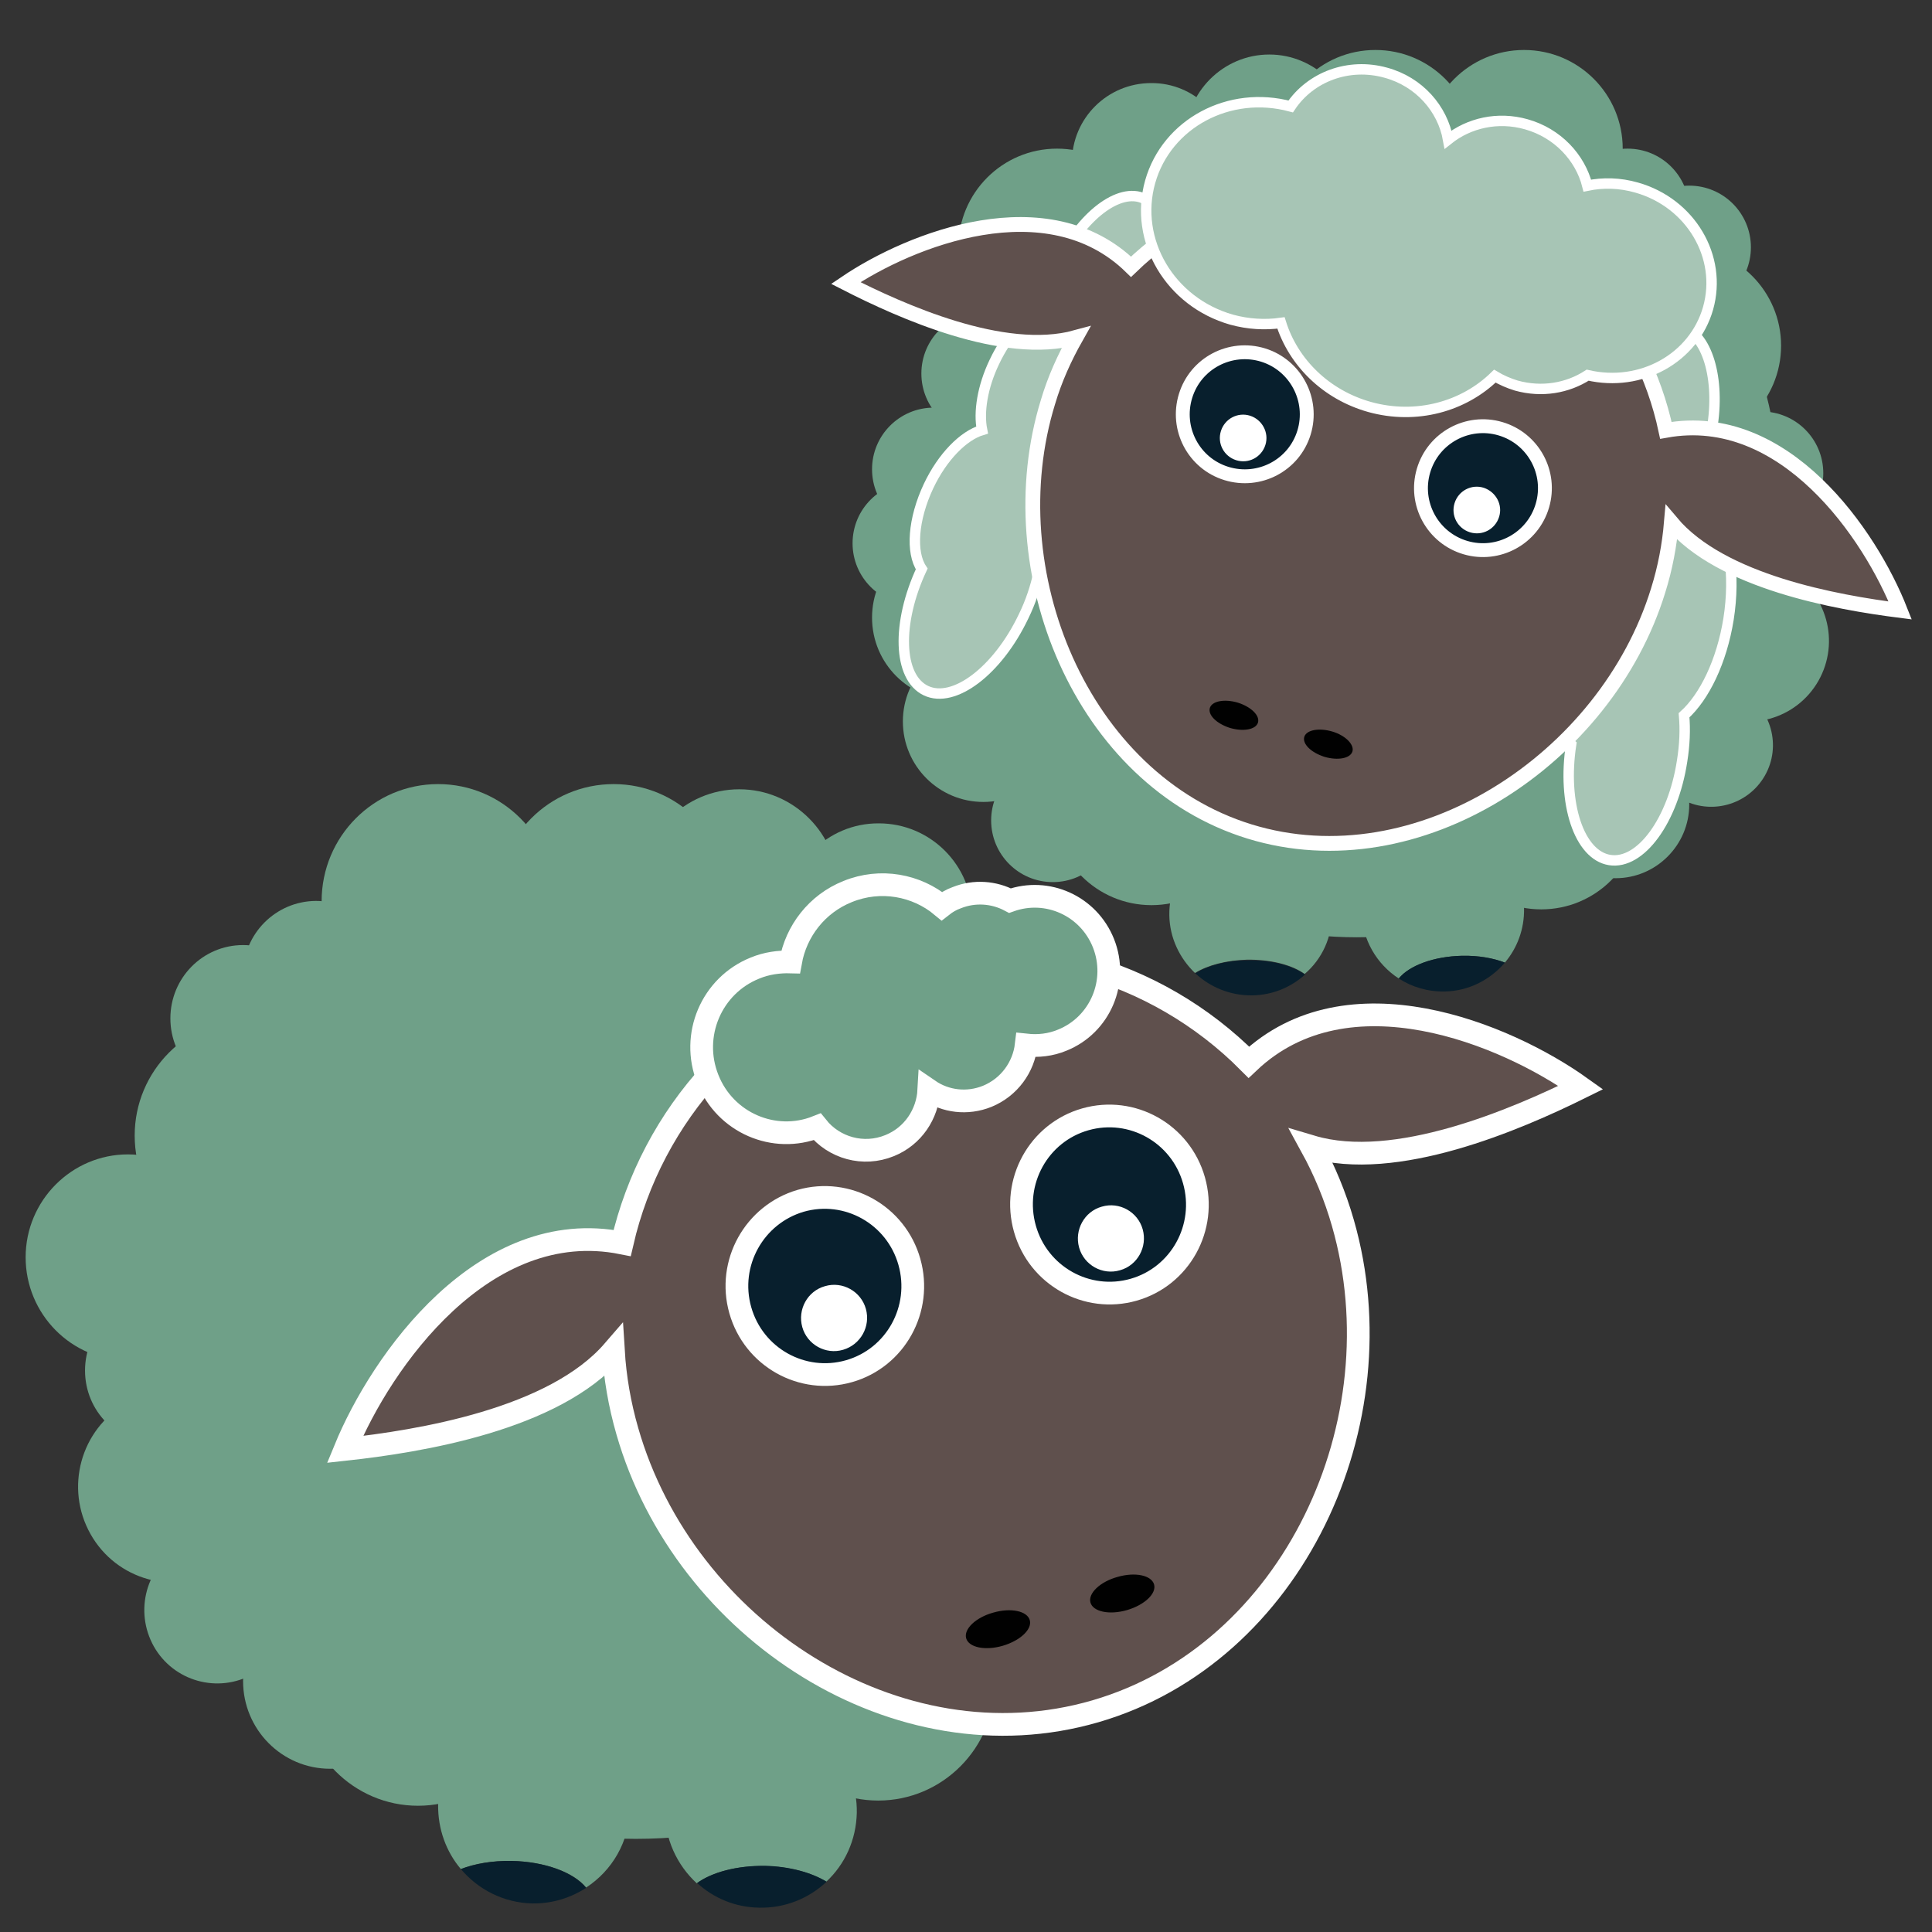
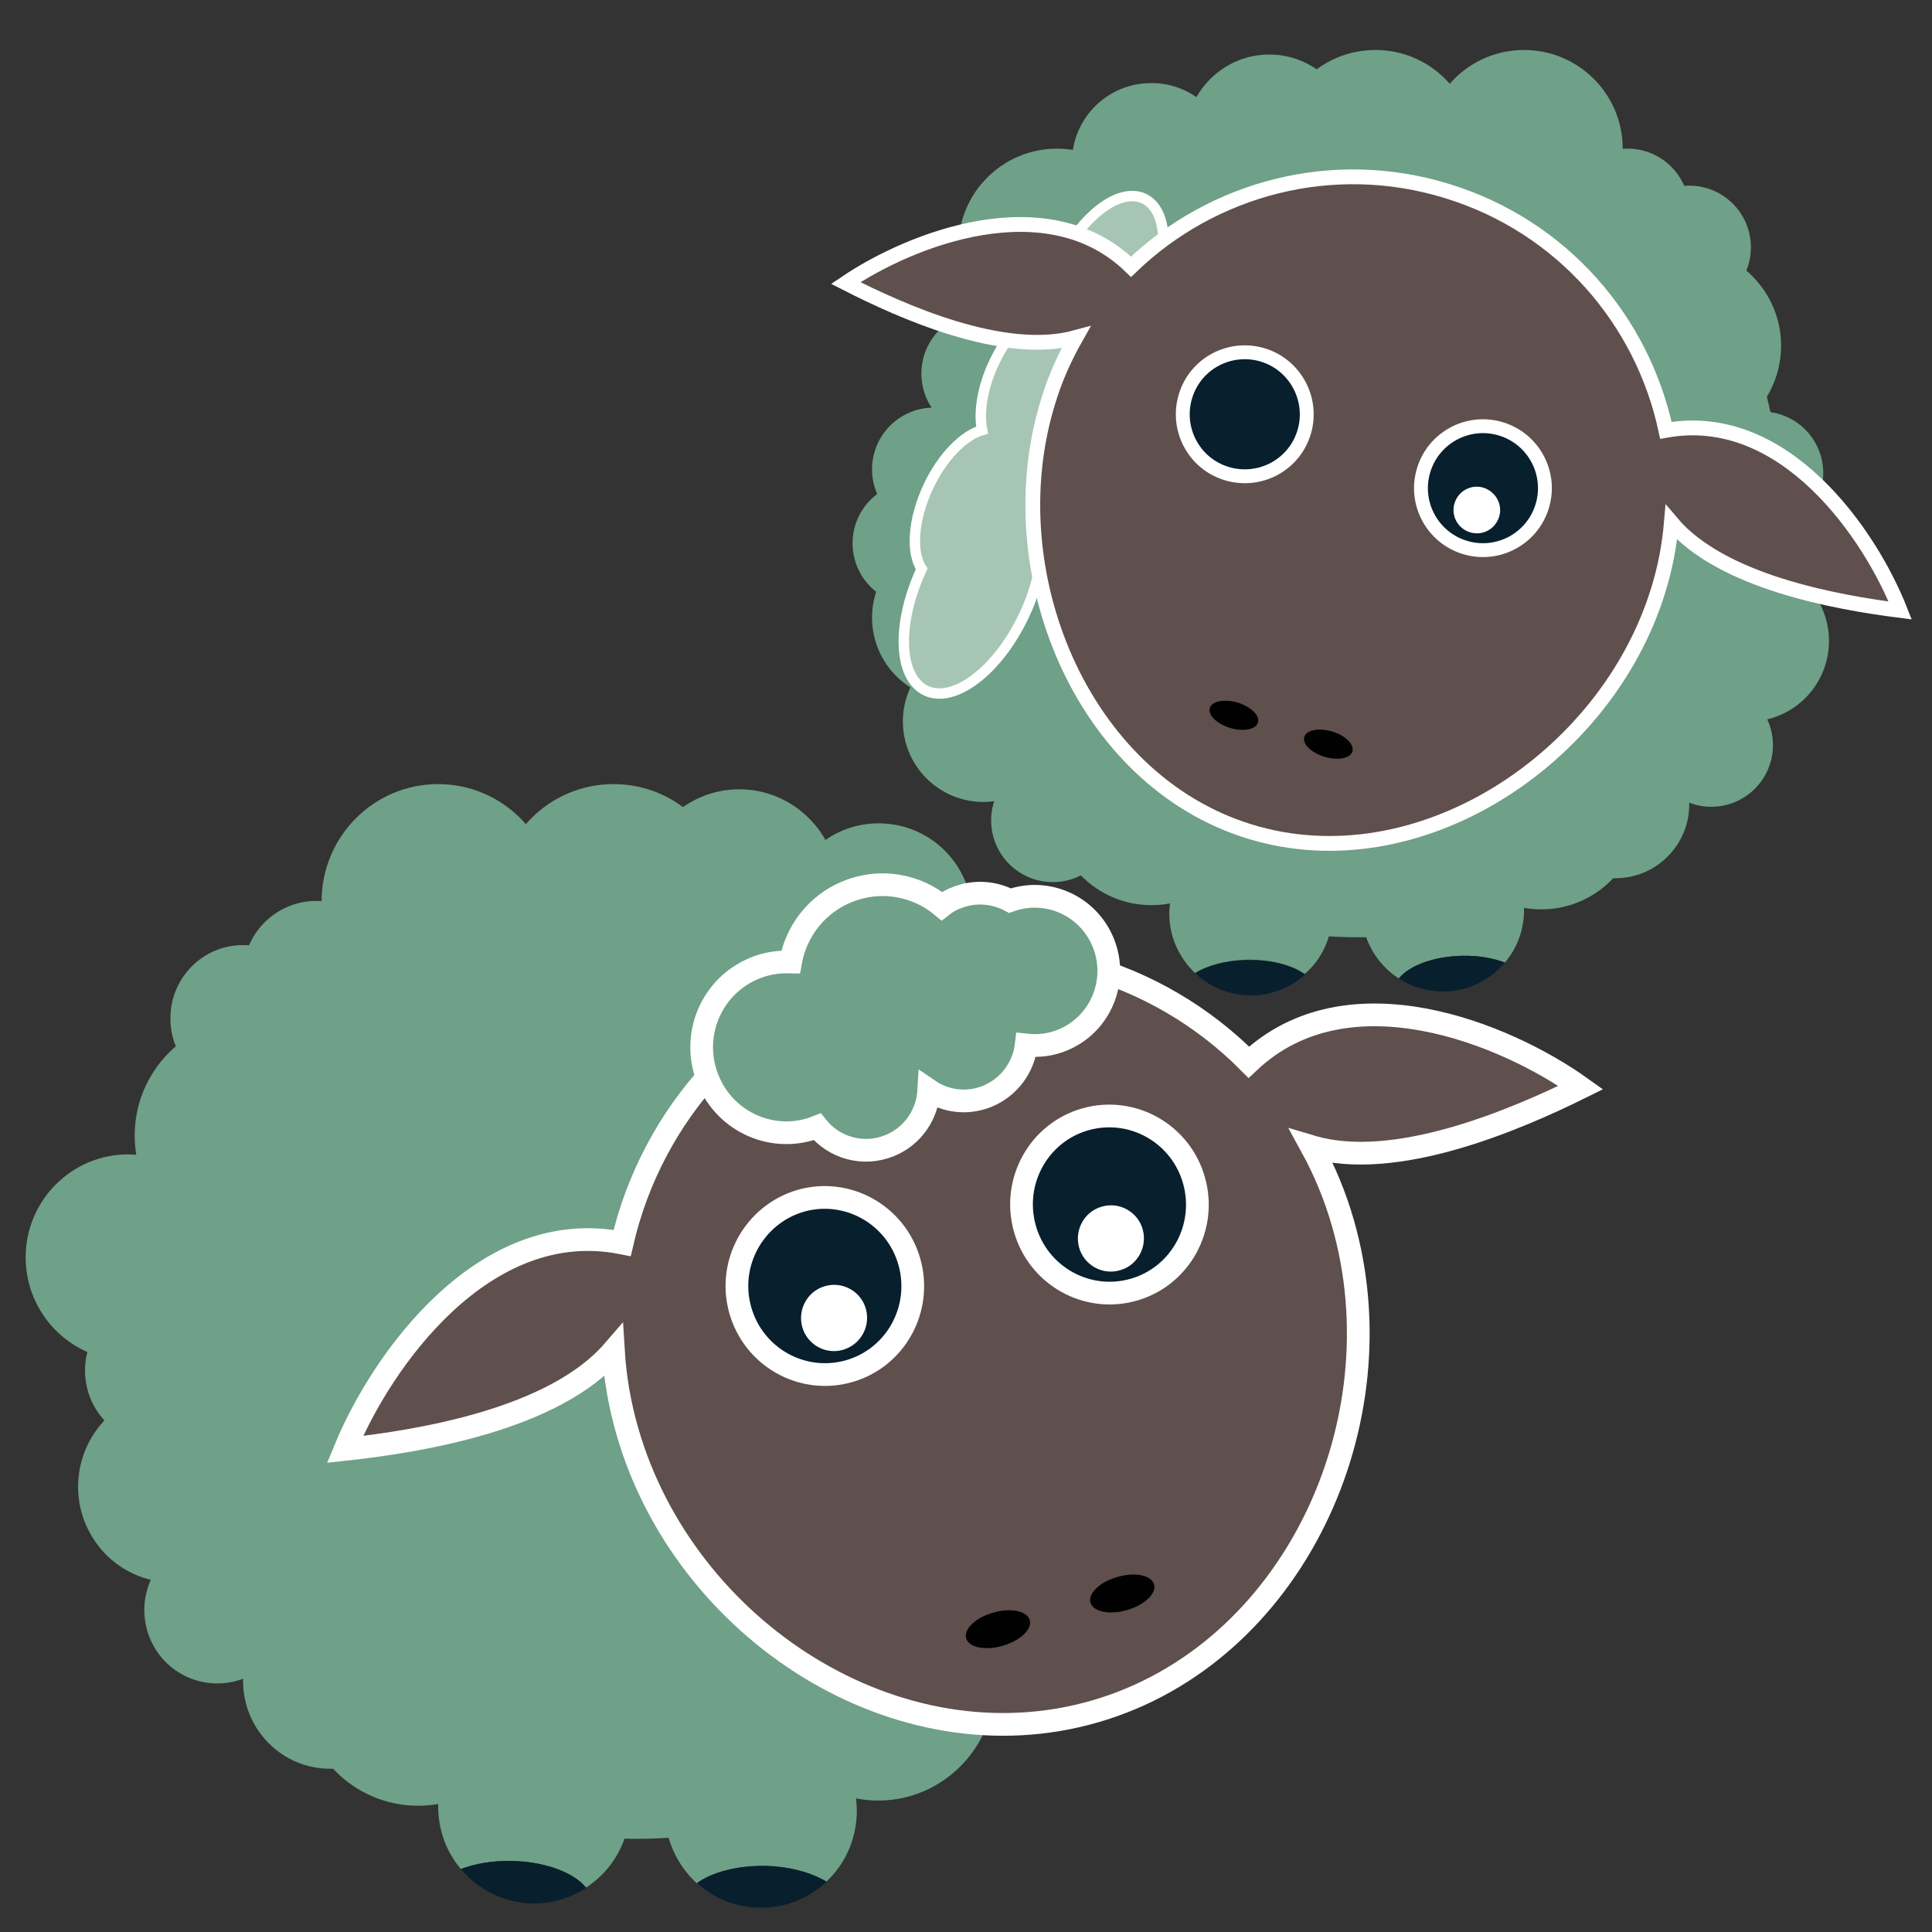
<svg xmlns="http://www.w3.org/2000/svg" version="1.1" x="0px" y="0px" viewBox="0 0 595.3 595.3" style="enable-background:new 0 0 595.3 595.3;" xml:space="preserve">
  <rect x="0" y="0" width="595.3" height="595.3" fill="#333333" stroke="none" />
  <style type="text/css">
	.st0{fill:#6FA088;}
	.st1{fill:#081F2D;}
	.st2{fill:#5F504D;stroke:#FFFFFF;stroke-width:7;stroke-miterlimit:10;}
	.st3{fill:#081F2D;stroke:#FFFFFF;stroke-width:7;stroke-miterlimit:10;}
	.st4{fill:#FFFFFF;}
	.st5{fill:#010101;}
	.st6{fill:#6FA088;stroke:#FFFFFF;stroke-width:7;stroke-miterlimit:10;}
	.st7{fill:#A7C5B5;stroke:#FFFFFF;stroke-width:3.209;stroke-miterlimit:10;}
	.st8{fill:#5F504D;stroke:#FFFFFF;stroke-width:4.56;stroke-miterlimit:10;}
	.st9{fill:#081F2D;stroke:#FFFFFF;stroke-width:4.274;stroke-miterlimit:10;}
</style>
  <g id="Layer_1">
    <g>
      <g>
        <path class="st0" d="M410.4,281.1c-0.3-13.8-11.7-24.8-25.5-24.6c-13.8,0.3-24.8,11.7-24.6,25.5c0.1,7,3.2,13.3,7.9,17.8     c3.9-2.4,9.6-3.9,16-4.1c7.4-0.1,13.9,1.6,17.8,4.4C407.3,295.6,410.6,288.7,410.4,281.1z" />
        <path class="st0" d="M450.5,294.5c5-0.1,9.6,0.7,13.2,2.1c3.8-4.5,6-10.3,5.9-16.6c-0.3-13.8-11.7-24.8-25.5-24.6     c-13.8,0.3-24.8,11.7-24.6,25.5c0.2,8.6,4.7,16.2,11.5,20.6C434.2,297.6,441.7,294.7,450.5,294.5z" />
        <path class="st1" d="M368.3,299.9c4.6,4.3,10.8,6.9,17.6,6.8c6.2-0.1,11.9-2.5,16.2-6.4c-3.9-2.8-10.4-4.6-17.8-4.4     C377.9,295.9,372.2,297.5,368.3,299.9z" />
        <path class="st1" d="M463.7,296.6c-3.7-1.4-8.2-2.2-13.2-2.1c-8.8,0.2-16.3,3-19.5,7c4,2.6,8.9,4.1,14.1,4     C452.5,305.4,459.2,301.9,463.7,296.6z" />
      </g>
      <g>
        <path class="st0" d="M548.4,154.8c0,74-58.3,134-130.3,134c-72,0-130.3-60-130.3-134c0-74,58.3-126.7,130.3-126.7     C490.1,28.2,548.4,80.8,548.4,154.8z" />
        <path class="st0" d="M385.2,248.5c0,16.8-13.6,30.4-30.4,30.4c-16.8,0-30.4-13.6-30.4-30.4s13.6-30.4,30.4-30.4     C371.6,218.1,385.2,231.7,385.2,248.5z" />
        <path class="st0" d="M505.3,249.8c0,16.8-13.6,30.4-30.4,30.4c-16.8,0-30.4-13.6-30.4-30.4c0-16.8,13.6-30.4,30.4-30.4     C491.7,219.4,505.3,233,505.3,249.8z" />
        <path class="st0" d="M356.1,76.2c0,16.8-13.6,30.4-30.4,30.4c-16.8,0-30.4-13.6-30.4-30.4c0-16.8,13.6-30.4,30.4-30.4     C342.5,45.8,356.1,59.4,356.1,76.2z" />
        <path class="st0" d="M548.8,106.5c0,16.8-13.6,30.4-30.4,30.4s-30.4-13.6-30.4-30.4c0-16.8,13.6-30.4,30.4-30.4     S548.8,89.8,548.8,106.5z" />
        <ellipse class="st0" cx="469.6" cy="45.8" rx="30.4" ry="30.4" />
        <path class="st0" d="M454.2,45.8c0,16.8-13.6,30.4-30.4,30.4s-30.4-13.6-30.4-30.4s13.6-30.4,30.4-30.4S454.2,29,454.2,45.8z" />
        <path class="st0" d="M416.9,42.6c0,14.3-11.6,25.8-25.8,25.8c-14.3,0-25.8-11.6-25.8-25.8s11.6-25.8,25.8-25.8     C405.3,16.8,416.9,28.4,416.9,42.6z" />
        <path class="st0" d="M306.7,144.6c0,10.5-8.5,19-19,19c-10.5,0-19-8.5-19-19c0-10.5,8.5-19,19-19     C298.2,125.7,306.7,134.2,306.7,144.6z" />
        <path class="st0" d="M300.7,167.4c0,10.5-8.5,19-19,19c-10.5,0-19-8.5-19-19c0-10.5,8.5-19,19-19     C292.2,148.4,300.7,156.9,300.7,167.4z" />
        <path class="st0" d="M319.7,190.3c0,14.1-11.4,25.5-25.5,25.5c-14.1,0-25.5-11.4-25.5-25.5s11.4-25.5,25.5-25.5     C308.3,164.8,319.7,176.2,319.7,190.3z" />
        <path class="st0" d="M327.8,222.3c0,13.7-11.1,24.8-24.8,24.8c-13.7,0-24.8-11.1-24.8-24.8c0-13.7,11.1-24.8,24.8-24.8     C316.7,197.5,327.8,208.6,327.8,222.3z" />
        <path class="st0" d="M321.9,115.1c0,10.5-8.5,19-19,19c-10.5,0-19-8.5-19-19c0-10.5,8.5-19,19-19     C313.4,96.1,321.9,104.6,321.9,115.1z" />
        <path class="st0" d="M561.8,145.8c0,10.5-8.5,19-19,19c-10.5,0-19-8.5-19-19c0-10.5,8.5-19,19-19     C553.3,126.8,561.8,135.3,561.8,145.8z" />
        <path class="st0" d="M539.5,76.2c0,10.5-8.5,19-19,19c-10.5,0-19-8.5-19-19c0-10.5,8.5-19,19-19C531,57.2,539.5,65.7,539.5,76.2z     " />
        <path class="st0" d="M520.5,64.8c0,10.5-8.5,19-19,19c-10.5,0-19-8.5-19-19c0-10.5,8.5-19,19-19C512,45.8,520.5,54.3,520.5,64.8z     " />
        <path class="st0" d="M561.8,167.4c0,10.5-8.5,19-19,19c-10.5,0-19-8.5-19-19c0-10.5,8.5-19,19-19     C553.3,148.4,561.8,156.9,561.8,167.4z" />
        <path class="st0" d="M510.8,220.2c5.2-9.1,16.8-12.3,25.9-7.1c9.1,5.2,12.3,16.8,7.1,25.9c-5.2,9.1-16.8,12.3-25.9,7.1     C508.8,240.9,505.6,229.3,510.8,220.2z" />
        <path class="st0" d="M517.1,185.2c6.8-11.9,21.9-16.1,33.9-9.3c11.9,6.8,16.1,21.9,9.3,33.9c-6.8,11.9-21.9,16.1-33.9,9.3     C514.5,212.3,510.3,197.2,517.1,185.2z" />
        <path class="st0" d="M520.5,247.9c0,12.5-10.2,22.7-22.7,22.7s-22.7-10.2-22.7-22.7c0-12.5,10.2-22.7,22.7-22.7     S520.5,235.4,520.5,247.9z" />
        <path class="st0" d="M343.4,252.8c0,10.5-8.5,19-19,19c-10.5,0-19-8.5-19-19c0-10.5,8.5-19,19-19     C334.9,233.8,343.4,242.3,343.4,252.8z" />
        <path class="st0" d="M379,49.9c0,13.4-10.9,24.4-24.3,24.4c-13.5,0-24.4-10.9-24.4-24.4c0-13.4,10.9-24.3,24.4-24.3     C368.1,25.5,379,36.4,379,49.9z" />
      </g>
    </g>
    <g>
      <g>
        <path class="st0" d="M204.9,557.5c0.3-16.4,13.8-29.5,30.1-29.2c16.3,0.3,29.3,13.9,29,30.3c-0.2,8.4-3.7,15.9-9.4,21.2     c-4.6-2.8-11.3-4.7-18.9-4.8c-8.7-0.2-16.4,1.9-21,5.3C208.6,574.7,204.7,566.5,204.9,557.5z" />
        <path class="st0" d="M157.6,573.4c-5.9-0.1-11.3,0.8-15.6,2.5c-4.5-5.3-7.1-12.3-7-19.8c0.3-16.4,13.8-29.5,30.1-29.2     c16.3,0.3,29.3,13.9,29,30.3c-0.2,10.3-5.5,19.2-13.5,24.4C176.9,577,168,573.6,157.6,573.4z" />
        <path class="st1" d="M254.7,579.8c-5.4,5.1-12.8,8.2-20.8,8c-7.4-0.1-14.1-3-19.1-7.6c4.6-3.3,12.3-5.4,21-5.3     C243.3,575.1,250.1,577,254.7,579.8z" />
        <path class="st1" d="M142,575.9c4.3-1.6,9.7-2.6,15.6-2.5c10.4,0.2,19.2,3.6,23,8.3c-4.8,3.1-10.5,4.9-16.6,4.8     C155.2,586.3,147.3,582.2,142,575.9z" />
      </g>
      <g>
        <path class="st0" d="M42,407.3c0,88,68.9,159.3,153.9,159.3c85,0,153.9-71.3,153.9-159.3c0-88-68.9-150.6-153.9-150.6     C110.9,256.7,42,319.3,42,407.3z" />
        <path class="st0" d="M234.7,518.7c0,19.9,16.1,36.1,35.9,36.1c19.8,0,35.9-16.2,35.9-36.1s-16.1-36.1-35.9-36.1     C250.8,482.6,234.7,498.8,234.7,518.7z" />
        <path class="st0" d="M92.9,520.3c0,19.9,16.1,36.1,35.9,36.1c19.8,0,35.9-16.2,35.9-36.1c0-19.9-16.1-36.1-35.9-36.1     C108.9,484.1,92.9,500.3,92.9,520.3z" />
        <path class="st0" d="M269.1,313.8c0,19.9,16.1,36.1,35.9,36.1c19.8,0,35.9-16.2,35.9-36.1c0-19.9-16.1-36.1-35.9-36.1     C285.1,277.7,269.1,293.8,269.1,313.8z" />
        <path class="st0" d="M41.5,349.9c0,19.9,16.1,36.1,35.9,36.1s35.9-16.2,35.9-36.1c0-19.9-16.1-36.1-35.9-36.1     S41.5,330,41.5,349.9z" />
        <ellipse class="st0" cx="135" cy="277.7" rx="35.9" ry="36.1" />
        <path class="st0" d="M153.2,277.7c0,19.9,16.1,36.1,35.9,36.1c19.8,0,35.9-16.2,35.9-36.1c0-19.9-16.1-36.1-35.9-36.1     C169.2,241.6,153.2,257.7,153.2,277.7z" />
        <path class="st0" d="M197.3,273.9c0,17,13.7,30.7,30.5,30.7s30.5-13.8,30.5-30.7s-13.7-30.7-30.5-30.7S197.3,257,197.3,273.9z" />
        <path class="st0" d="M327.3,395.2c0,12.5,10,22.6,22.4,22.6c12.4,0,22.4-10.1,22.4-22.6c0-12.5-10-22.6-22.4-22.6     C337.4,372.6,327.3,382.7,327.3,395.2z" />
        <path class="st0" d="M334.5,422.3c0,12.5,10,22.6,22.4,22.6c12.4,0,22.4-10.1,22.4-22.6c0-12.5-10-22.6-22.4-22.6     C344.5,399.7,334.5,409.8,334.5,422.3z" />
        <path class="st0" d="M312,455.6c0,12.5,10,22.6,22.4,22.6c12.4,0,22.4-10.1,22.4-22.6c0-12.5-10-22.6-22.4-22.6     C322.1,433,312,443.1,312,455.6z" />
        <path class="st0" d="M302.5,487.6c0,16.3,13.1,29.5,29.3,29.5c16.2,0,29.3-13.2,29.3-29.5c0-16.3-13.1-29.5-29.3-29.5     C315.6,458.1,302.5,471.3,302.5,487.6z" />
        <path class="st0" d="M309.4,360.1c0,12.5,10,22.6,22.4,22.6c12.4,0,22.4-10.1,22.4-22.6c0-12.5-10-22.6-22.4-22.6     C319.4,337.5,309.4,347.6,309.4,360.1z" />
        <path class="st0" d="M7.9,387.4c0,17.5,14.1,31.8,31.5,31.8c17.4,0,31.5-14.2,31.5-31.8c0-17.5-14.1-31.7-31.5-31.7     C22.1,355.7,7.9,369.9,7.9,387.4z" />
-         <path class="st0" d="M52.5,313.8c0,12.5,10,22.6,22.4,22.6c12.4,0,22.4-10.1,22.4-22.6c0-12.5-10-22.6-22.4-22.6     C62.5,291.2,52.5,301.3,52.5,313.8z" />
+         <path class="st0" d="M52.5,313.8c0,12.5,10,22.6,22.4,22.6c12.4,0,22.4-10.1,22.4-22.6c0-12.5-10-22.6-22.4-22.6     C62.5,291.2,52.5,301.3,52.5,313.8" />
        <path class="st0" d="M74.9,300.2c0,12.5,10,22.6,22.4,22.6c12.4,0,22.4-10.1,22.4-22.6c0-12.5-10-22.6-22.4-22.6     C84.9,277.7,74.9,287.8,74.9,300.2z" />
        <path class="st0" d="M26.2,422.3c0,12.5,10,22.6,22.4,22.6c12.4,0,22.4-10.1,22.4-22.6c0-12.5-10-22.6-22.4-22.6     C36.2,399.7,26.2,409.8,26.2,422.3z" />
        <path class="st0" d="M86.4,485c-6.1-10.8-19.8-14.6-30.6-8.5c-10.8,6.2-14.5,19.9-8.4,30.8c6.1,10.8,19.8,14.6,30.6,8.5     C88.7,509.6,92.5,495.9,86.4,485z" />
        <path class="st0" d="M78.9,443.5c-8-14.2-25.9-19.1-40-11.1c-14.1,8.1-19,26.1-11,40.3c8,14.2,25.9,19.1,40,11.1     C82,475.7,86.9,457.7,78.9,443.5z" />
        <path class="st0" d="M74.9,518c0,14.9,12,27,26.8,27c14.8,0,26.8-12.1,26.8-27c0-14.9-12-27-26.8-27     C86.9,491,74.9,503.1,74.9,518z" />
        <path class="st0" d="M242,282.6c0,16,12.9,29,28.8,29c15.9,0,28.8-13,28.8-29c0-16-12.9-28.9-28.8-28.9     C254.9,253.6,242,266.6,242,282.6z" />
      </g>
      <g>
        <path class="st2" d="M106.3,446.6c11.2-27.3,42.8-72.1,85.4-63.6c9.1-39.5,38.5-73,80-85.1c41.6-12.1,84.5,0.6,113.1,29.4     c30.5-28.9,79.2-8.7,102.3,7.8c-20,9.9-57.2,25.9-83,18.2c4,7.3,7.3,15.2,9.7,23.6c17.6,61.3-15.4,132.7-76.3,150.4     C276.6,545,210.9,502.3,193.3,441c-2.4-8.3-3.8-16.6-4.3-24.8C170.7,437.4,129.3,444.1,106.3,446.6z" />
        <path class="st3" d="M315.8,378.6c4.1,14.5,19.1,22.9,33.5,18.8c14.4-4.1,22.7-19.2,18.6-33.7c-4.1-14.5-19.1-22.9-33.5-18.8     C320,349,311.7,364.1,315.8,378.6z" />
        <path class="st3" d="M228.1,403.7c4.1,14.5,19.1,22.9,33.5,18.8c14.4-4.1,22.7-19.2,18.6-33.7c-4.1-14.5-19.1-22.9-33.5-18.8     C232.4,374.2,224,389.2,228.1,403.7z" />
        <path class="st4" d="M332.5,384.4c1.5,5.4,7.2,8.6,12.6,7c5.4-1.5,8.5-7.2,7-12.6c-1.5-5.4-7.2-8.6-12.6-7     C334.1,373.3,331,379,332.5,384.4z" />
        <path class="st4" d="M247.2,408.9c1.5,5.4,7.2,8.6,12.6,7c5.4-1.6,8.5-7.2,7-12.6c-1.5-5.4-7.2-8.6-12.6-7     C248.8,397.8,245.7,403.5,247.2,408.9z" />
        <path class="st5" d="M336,493.8c0.8,2.8,5.8,3.9,11.3,2.3c5.4-1.6,9.1-5.1,8.3-7.9c-0.8-2.8-5.8-3.9-11.3-2.3     C338.9,487.4,335.2,491,336,493.8z" />
        <path class="st5" d="M297.7,504.8c0.8,2.8,5.8,3.9,11.3,2.3c5.4-1.6,9.1-5.1,8.3-7.9c-0.8-2.8-5.8-3.9-11.3-2.3     C300.6,498.4,296.9,502,297.7,504.8z" />
        <path class="st6" d="M340,290.6c4.7,11.8-1,25.2-12.7,29.9c-3.6,1.5-7.4,1.9-11.1,1.5c-0.8,6.8-5.2,13-12,15.8     c-6.2,2.5-12.9,1.6-18-1.9c-0.4,7.4-4.9,14.2-12.1,17.1c-8.1,3.3-17.1,0.7-22.3-5.8c-13.3,5.3-28.4-1.3-33.7-14.7     c-5.4-13.5,1.1-28.8,14.5-34.2c3.6-1.5,7.4-2,11-1.9c1.7-9.5,8.1-17.9,17.6-21.7c10.1-4.1,21.2-2,29,4.5c1.4-1.1,2.9-2,4.6-2.6     c5.5-2.2,11.5-1.7,16.4,0.9C322.7,273.4,335.4,279.1,340,290.6z" />
      </g>
    </g>
  </g>
  <g id="Layer_2">
    <path class="st7" d="M352.5,61.2c-7.6-3.6-19.3,5.4-26.3,20c-2.2,4.6-3.6,9.1-4.4,13.4c-5.4,2.1-11.4,8.4-15.4,16.9   c-3.7,7.7-4.9,15.5-3.8,21c-5.7,1.7-12.2,8.2-16.5,17.3c-4.8,10.2-5.5,20.4-2.1,25.5c-7.8,16.7-7.3,33.4,1.3,37.5   c8.6,4.1,22.1-6.1,30.1-22.9c2.2-4.5,3.7-9.1,4.6-13.4c7.7-3.6,15.9-12.6,21.6-24.5c6-12.7,7.7-25.5,5-33.7   c1.2-1.8,2.3-3.8,3.3-5.9c3.3-6.9,4.6-13.9,4.1-19.3C360.5,78.9,359.9,64.7,352.5,61.2z" />
-     <path class="st7" d="M517.3,100.6c-8.3-1.3-17,10.7-19.5,26.7c-0.8,5-0.9,9.8-0.4,14.1c-4.6,3.6-8.5,11.3-10,20.6   c-1.3,8.5-0.3,16.3,2.3,21.2c-5,3.2-9.3,11.3-10.9,21.2c-1.7,11.1,0.6,21.1,5.3,25c-2.8,18.2,2.5,34.1,11.9,35.6   c9.5,1.5,19.5-12.2,22.3-30.5c0.8-5,1-9.7,0.6-14.1c6.3-5.7,11.6-16.6,13.7-29.6c2.2-13.9,0.1-26.6-4.8-33.7   c0.6-2.1,1.2-4.3,1.5-6.6c1.2-7.6,0.5-14.7-1.6-19.6C530,115.3,525.4,101.9,517.3,100.6z" />
    <path class="st8" d="M585.5,188.1c-9.2-23.4-35.6-62.1-72.2-55.5c-7.2-33.8-31.9-62.8-67.3-73.7c-35.5-11-72.5-0.8-97.5,23.3   c-25.7-25.1-67.8-8.6-87.9,5c17,8.7,48.6,22.9,70.9,16.8c-3.5,6.2-6.5,12.8-8.6,19.9c-16,51.9,10.2,116.3,62.1,132.3   c51.9,16,109.9-22.3,125.9-74.2c2.2-7,3.5-14,4.1-21C530.4,179.3,565.8,185.6,585.5,188.1z" />
    <path class="st5" d="M387.6,222.7c-0.7,2.1-4.5,2.8-8.6,1.6c-4.1-1.3-6.9-4-6.2-6.2c0.7-2.1,4.5-2.8,8.6-1.6   C385.5,217.8,388.3,220.5,387.6,222.7z" />
    <path class="st5" d="M416.7,231.6c-0.7,2.1-4.5,2.8-8.6,1.6c-4.1-1.3-6.9-4-6.2-6.2c0.7-2.1,4.5-2.8,8.6-1.6   S417.4,229.5,416.7,231.6z" />
    <path class="st9" d="M401.8,133.3c-3.1,10.1-13.8,15.7-23.9,12.6c-10.1-3.1-15.7-13.8-12.6-23.9s13.8-15.7,23.9-12.6   C399.2,112.5,404.9,123.2,401.8,133.3z" />
    <ellipse transform="matrix(0.282 -0.959 0.959 0.282 183.769 546.46)" class="st9" cx="457.2" cy="150.4" rx="19.1" ry="19.1" />
-     <path class="st4" d="M389.9,137.1c-1.2,3.8-5.2,5.9-9,4.7c-3.8-1.2-5.9-5.2-4.7-9c1.2-3.8,5.2-5.9,9-4.7   C388.9,129.3,391.1,133.3,389.9,137.1z" />
    <path class="st4" d="M461.9,159.3c-1.2,3.8-5.2,5.9-9,4.7c-3.8-1.2-5.9-5.2-4.7-9c1.2-3.8,5.2-5.9,9-4.7   C461,151.6,463.1,155.6,461.9,159.3z" />
-     <path class="st7" d="M526.3,95c4.5-15.9-5.4-32.5-22-37.2c-5.2-1.5-10.4-1.6-15.2-0.6c-2.2-8.7-9.2-16.2-18.8-18.9   c-8.8-2.5-17.7-0.4-24.1,4.7c-1.7-9.5-8.9-17.8-19.2-20.6c-11.5-3.2-23.2,1.3-29.3,10.4c-18.9-5.1-38.2,5.2-43.3,23.2   c-5.1,18.1,6.1,37.1,25.1,42.5c5.1,1.4,10.3,1.7,15.2,1c3.8,12.1,13.8,22.1,27.3,25.9c14.4,4,29-0.1,38.6-9.5   c2,1.2,4.3,2.2,6.6,2.9c7.9,2.2,15.8,0.8,22-3.2C505.6,119.4,521.9,110.4,526.3,95z" />
  </g>
</svg>